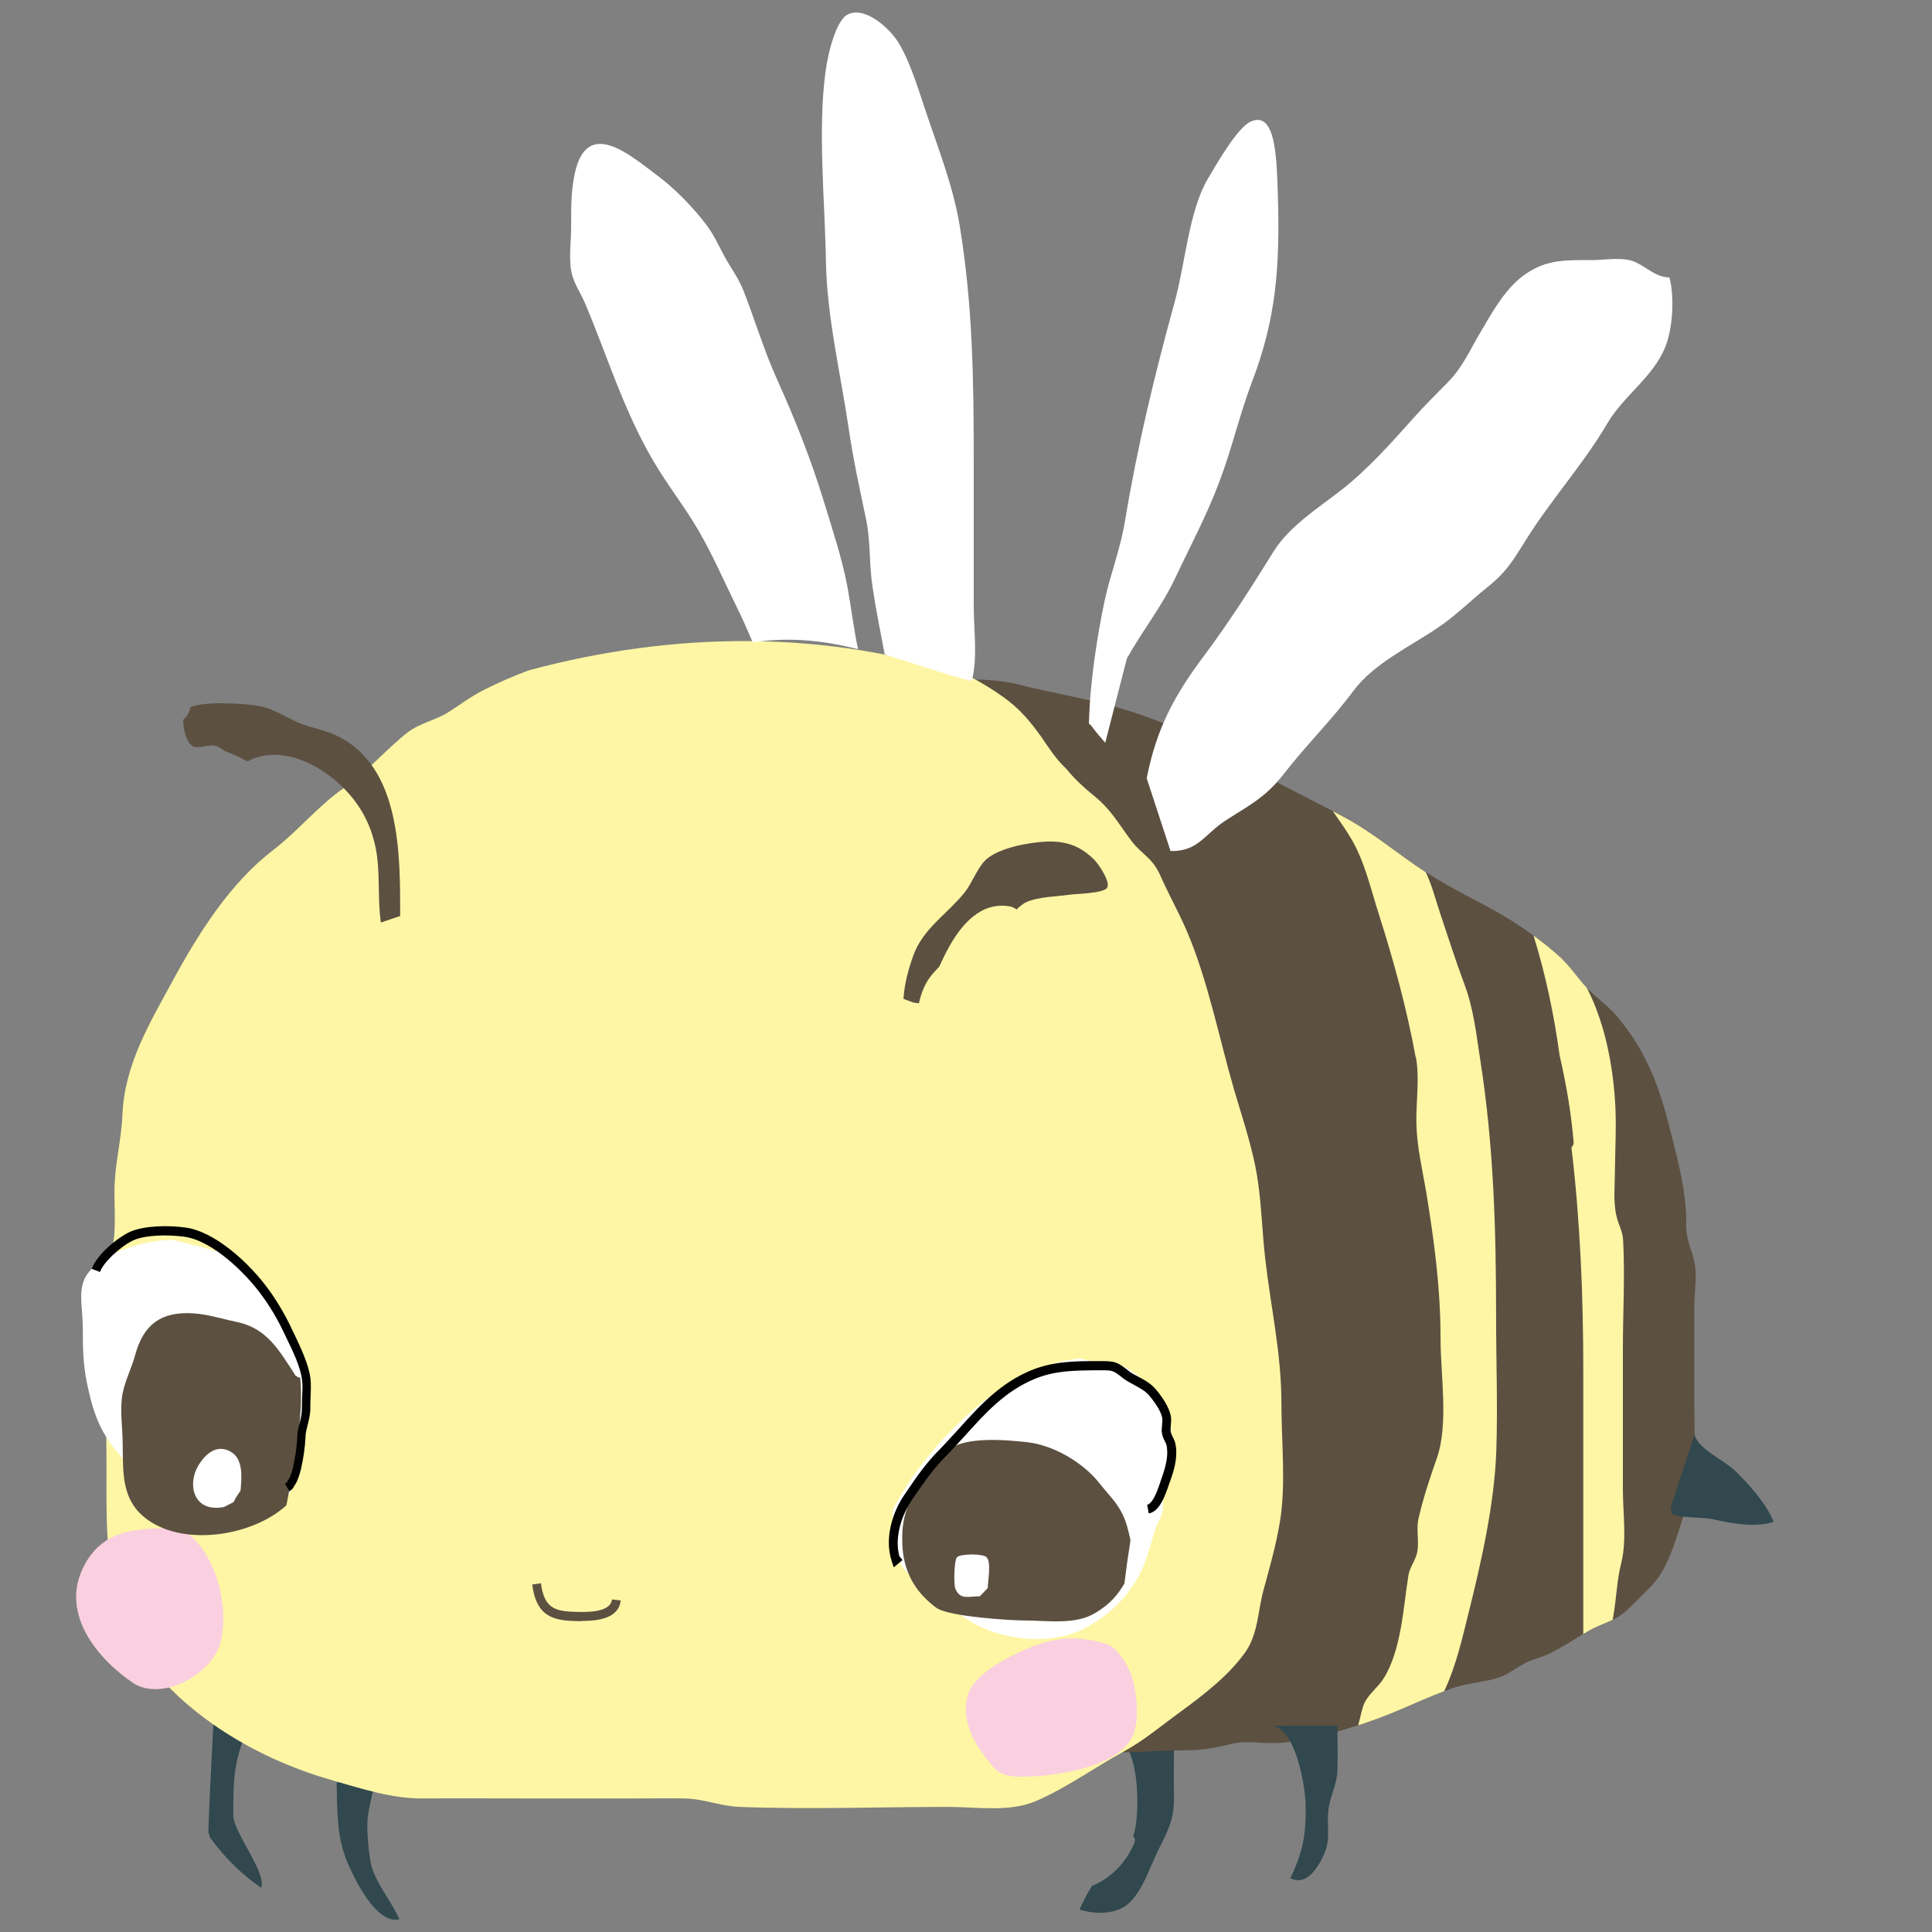
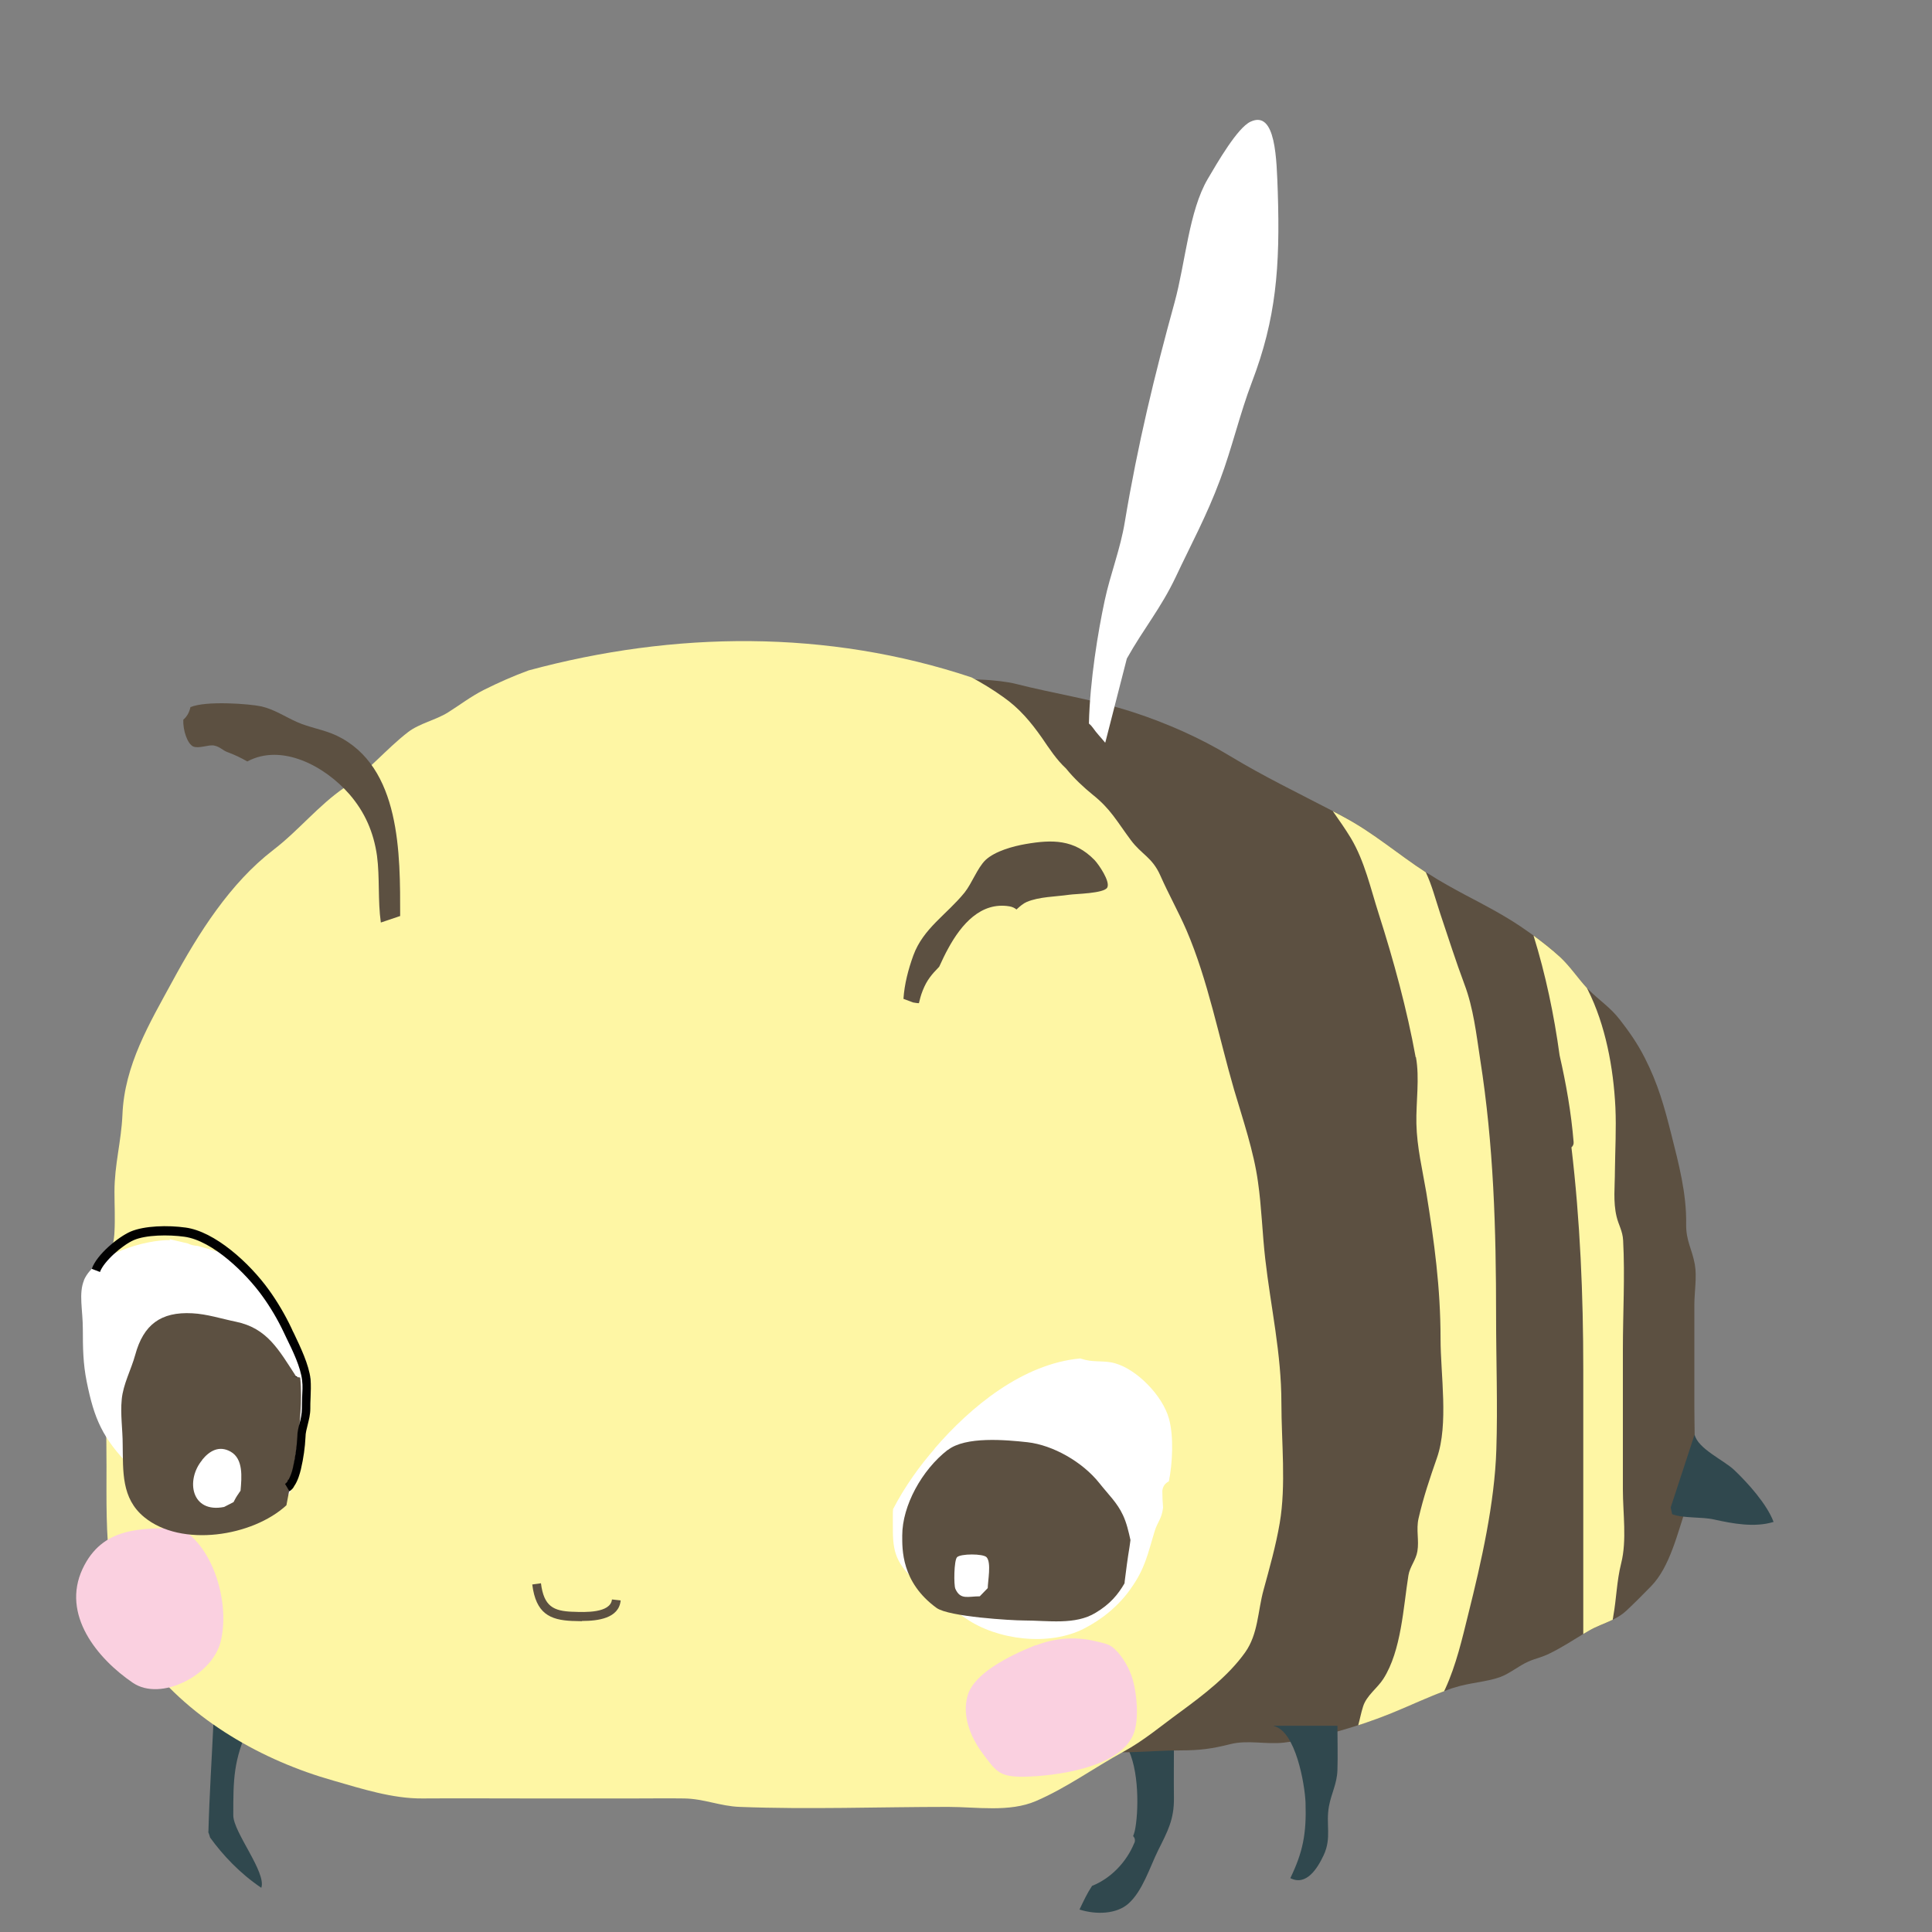
<svg xmlns="http://www.w3.org/2000/svg" id="Layer_1" data-name="Layer 1" viewBox="0 0 80 80">
  <rect x="0" y="0" width="80" height="80" fill="#808080" stroke="none" />
  <defs>
    <style>
      .cls-1 {
        fill: #010101;
      }

      .cls-1, .cls-2, .cls-3, .cls-4, .cls-5, .cls-6 {
        stroke-width: 0px;
      }

      .cls-2 {
        fill: #30484e;
      }

      .cls-3 {
        fill: #fef6a4;
      }

      .cls-4 {
        fill: #fad0e0;
      }

      .cls-5 {
        fill: #fff;
      }

      .cls-6 {
        fill: #5c5041;
      }
    </style>
  </defs>
-   <path class="cls-2" d="M46.97,76.32c.05-.12.02-.22-.05-.29.03-.07.05-.15.07-.22.16-.74.2-2.57-.34-3.5.18-.13.35-.26.52-.39l1.44.18c0,.78-.01,1.56,0,2.35.01.89-.26,1.38-.66,2.18-.34.69-.64,1.68-1.23,2.2-.49.43-1.33.46-2.02.24.17-.36.32-.68.52-.98.78-.31,1.43-.99,1.75-1.78Z" />
+   <path class="cls-2" d="M46.97,76.32c.05-.12.02-.22-.05-.29.03-.07.05-.15.07-.22.16-.74.2-2.57-.34-3.5.18-.13.35-.26.52-.39l1.44.18c0,.78-.01,1.56,0,2.35.01.89-.26,1.38-.66,2.18-.34.69-.64,1.68-1.23,2.2-.49.43-1.33.46-2.02.24.17-.36.32-.68.52-.98.78-.31,1.43-.99,1.75-1.78" />
  <g>
-     <path class="cls-2" d="M15.91,73.14c-.37.34-.58,1.49-.67,2.01-.08.47.02,1.47.1,1.94.16.83.85,1.6,1.2,2.38-.97.25-1.9-1.76-2.14-2.32-.47-1.09-.43-2.14-.46-3.33l1.97-.67Z" />
    <path class="cls-2" d="M8.63,75.85c.04-1.52.14-3.03.21-4.55l1.48.17c-.66,1.41-.66,2.22-.66,3.7,0,.7,1.38,2.36,1.16,3-.89-.6-1.59-1.35-2.12-2.08-.02-.08-.05-.16-.08-.24Z" />
  </g>
  <path class="cls-6" d="M50.64,48.26c.18,2.29.3,4.46.31,6.77.02,2.27-.38,4.23-.76,6.46-.36,2.05-.83,4.69-2.13,6.39-.74.96-1.48,1.9-2.2,2.88-.27.37-1.2,1.22-1.06,1.68,1.26.25,2.8.04,4.09.04.8,0,1.31-.07,2.06-.26.72-.18,1.46.02,2.2-.06.97-.11,2.06-.39,3.08-.72.53-.17,1.04-.36,1.5-.55.68-.28,1.36-.6,2.06-.86.14-.05.28-.11.43-.15.61-.2,1.31-.23,1.88-.43.42-.15.78-.47,1.19-.65.32-.14.53-.16.89-.34.47-.23.92-.52,1.38-.8.08-.05.16-.1.24-.14.32-.18.66-.29.98-.45.2-.1.39-.21.57-.38.34-.32.7-.68,1.02-1.01.78-.8,1.09-2.2,1.45-3.24.46-1.36.34-2.76.34-4.18,0-1.41,0-2.82,0-4.24,0-.51.11-1.15.02-1.66-.12-.66-.37-.97-.36-1.68.02-1.26-.31-2.5-.61-3.69-.29-1.15-.55-2.1-1.1-3.18-.31-.61-.65-1.09-1.03-1.58-.41-.53-.84-.79-1.3-1.25-.02-.02-.05-.05-.07-.07-.37-.4-.7-.9-1.11-1.28-.51-.48-1.04-.86-1.64-1.27-.73-.49-1.52-.9-2.3-1.31-.5-.27-1-.54-1.48-.85-.05-.03-.1-.06-.15-.09-1.14-.74-2.15-1.62-3.36-2.27-.16-.09-.32-.17-.49-.26h0c-1.44-.75-2.87-1.44-4.24-2.27-1.25-.76-2.64-1.37-4.02-1.82-1.63-.53-3.29-.77-4.89-1.18-.55-.14-2.35-.32-2.97.02l5.37,4.27c.54.71,1.24,1.25,1.73,2.02.64,1.01,1.32,2.04,1.95,3.07.89,1.47,1.57,3.03,1.89,4.7.39,2,.47,3.87.63,5.88Z" />
  <path class="cls-6" d="M38.92,28.42s.08-.07.14-.11l-.11-.09c0,.07-.02.13-.03.2Z" />
  <path class="cls-3" d="M4.4,53.03c.03-.7.31-1.32.34-2.02.03-.55,0-1.12,0-1.67,0-1.12.28-2.06.33-3.18.08-2.06,1.13-3.8,2.06-5.51,1.1-2.03,2.4-4.08,4.18-5.45,1.08-.83,1.85-1.83,2.97-2.6.95-.66,1.73-1.6,2.61-2.28.48-.37,1.15-.5,1.66-.82.51-.32.93-.65,1.48-.93.62-.31,1.23-.58,1.86-.81,6.03-1.63,12.37-1.7,18.34.29.45.24.89.51,1.31.81.67.47,1.14,1.03,1.61,1.7.3.44.6.9.99,1.26.33.41.74.79,1.11,1.09.74.59.99,1.09,1.57,1.87.45.61.89.71,1.23,1.48.34.77.75,1.5,1.08,2.26.89,2.07,1.34,4.43,1.97,6.6.36,1.22.82,2.57.99,3.82.15,1.04.18,2.13.3,3.18.23,2.02.67,3.91.67,5.98,0,1.61.2,3.39-.07,4.97-.16.94-.42,1.85-.67,2.77-.24.87-.22,1.82-.76,2.58-.69.97-1.71,1.75-2.69,2.47-.8.58-1.5,1.18-2.36,1.65-1.21.66-2.34,1.49-3.62,2.04-1.1.47-2.45.24-3.63.24-2.87,0-5.76.11-8.63,0-.81-.03-1.49-.34-2.3-.35-.68-.01-1.37,0-2.05,0h-4.36c-1.48,0-2.96-.01-4.44,0-1.22.01-2.5-.4-3.68-.74-2.91-.82-5.86-2.48-7.76-4.96-1.75-2.28-1.63-5.33-1.63-8.05,0-2.56-.13-5.15,0-7.7Z" />
  <g>
-     <path class="cls-5" d="M47.48,32.24c.41-2.11,1.18-3.49,2.38-5.09,1.03-1.38,1.97-2.85,2.88-4.32.65-1.04,1.85-1.8,2.79-2.53,1.05-.81,2.12-2,2.99-2.98.46-.52.96-1.01,1.45-1.51.61-.63.88-1.29,1.32-2.03.5-.85,1.05-1.87,1.89-2.44.89-.6,1.63-.57,2.71-.57.47,0,1.02-.09,1.48-.02.68.11,1.04.72,1.76.74.21.82.14,2.11-.18,2.89-.51,1.25-1.72,2-2.4,3.16-.98,1.67-2.28,3.1-3.31,4.73-.59.93-.81,1.37-1.68,2.07-.71.57-1.32,1.19-2.08,1.69-1.16.78-2.6,1.45-3.44,2.58-.91,1.22-1.97,2.26-2.9,3.46-.75.96-1.42,1.28-2.37,1.89-.92.6-1.15,1.3-2.3,1.28l-.99-3.02Z" />
-     <path class="cls-5" d="M23.65,9.39c0-.79-.01-1.5.16-2.25.52-2.28,2.29-.71,3.45.16.71.53,1.45,1.3,1.99,2.01.39.51.63,1.16.98,1.7.23.37.4.64.57,1.06.48,1.24.84,2.46,1.39,3.67.73,1.62,1.39,3.28,1.91,4.98.35,1.15.77,2.4.99,3.58.17.92.26,1.75.44,2.58-.04-.01-.09-.02-.13-.03-1.41-.35-2.82-.47-4.23-.25-.22-.51-.44-1.02-.69-1.52-.51-1.04-.98-2.12-1.56-3.12-.59-1.01-1.31-1.91-1.9-2.93-1.2-2.06-1.86-4.25-2.78-6.44-.24-.57-.54-.9-.61-1.53-.06-.53.02-1.14.02-1.67Z" />
-     <path class="cls-5" d="M36.63,27.08c-.17-.91-.36-1.82-.5-2.78-.15-.97-.07-1.84-.27-2.81-.26-1.24-.53-2.46-.71-3.7-.33-2.27-.91-4.64-.95-6.97-.04-2.48-.35-5.47-.01-7.9.09-.67.42-2.1.93-2.33.71-.33,1.68.56,2.04,1.11.49.75.86,1.97,1.15,2.84.52,1.56,1.16,3.16,1.43,4.81.54,3.3.58,6.37.58,9.73,0,2.01,0,4.02,0,6.03,0,.96.17,2.13-.08,3.09-1.22-.3-2.4-.73-3.6-1.1Z" />
    <path class="cls-5" d="M45.76,30.75c-.17-.21-.36-.4-.51-.62-.05-.07-.1-.12-.16-.17.04-1.78.38-3.82.65-5.08.24-1.13.65-2.12.84-3.29.53-3.18,1.23-6.07,2.06-9.08.45-1.65.59-3.77,1.37-5.1.4-.68,1.23-2.12,1.77-2.37,1.06-.5,1.08,1.58,1.13,2.91.1,3.12-.07,5.25-1.07,7.87-.5,1.31-.83,2.75-1.32,4.05-.55,1.48-1.21,2.69-1.83,4.01-.62,1.31-1.33,2.14-2.03,3.39l-.89,3.47Z" />
  </g>
  <path class="cls-6" d="M38.21,41.01c-.09.22-.12.38-.16.53-.08,0-.16-.02-.24-.03-.13-.05-.26-.1-.4-.15.04-.61.2-1.22.41-1.8.41-1.12,1.38-1.69,2.12-2.6.31-.39.53-1.02.87-1.35.4-.37,1.14-.57,1.66-.66,1.1-.19,2.01-.2,2.85.66.18.19.66.89.53,1.14-.13.25-1.33.26-1.58.3-.55.08-1.25.08-1.76.3-.14.06-.28.18-.42.31-.07-.06-.17-.11-.29-.13-1.19-.2-2,.76-2.53,1.73-.14.25-.26.51-.38.77-.31.32-.51.55-.68.98Z" />
  <path class="cls-6" d="M7.89,29.28c.63-.27,2.42-.14,2.93-.03.53.12.99.43,1.46.64.53.24,1.13.32,1.66.57,2.67,1.28,2.63,4.93,2.63,7.47l-.8.27c-.13-.91-.04-1.87-.16-2.77-.14-.97-.5-1.8-1.14-2.54-1.03-1.18-2.81-2.12-4.23-1.36-.26-.15-.53-.28-.83-.39-.19-.07-.3-.22-.55-.27-.24-.04-.63.14-.86.04-.24-.11-.43-.67-.41-1.11.16-.13.26-.33.3-.54Z" />
  <path class="cls-3" d="M58.63,43.77c.16.87,0,1.86.02,2.76.02.96.25,1.91.41,2.85.33,2.04.59,3.95.59,6.05,0,1.49.34,3.54-.15,4.94-.3.86-.56,1.63-.76,2.5-.11.48.03.9-.05,1.37-.06.36-.31.63-.37.99-.21,1.3-.29,3.12-1.04,4.29-.25.39-.7.69-.84,1.15-.09.28-.13.53-.2.77.53-.17,1.04-.36,1.5-.55.68-.28,1.36-.6,2.06-.86.02-.04.03-.08.05-.11.45-.99.69-2.04.95-3.09.54-2.16,1.09-4.59,1.16-6.8.06-1.83-.01-3.69-.01-5.52,0-3.63-.1-7.09-.66-10.65-.16-1.05-.28-2.12-.65-3.1-.36-.96-.67-1.94-1-2.92-.21-.64-.35-1.19-.6-1.72-1.14-.74-2.15-1.62-3.36-2.27-.16-.09-.32-.17-.49-.26.26.37.52.74.75,1.12.57.96.81,2.07,1.15,3.13.62,1.94,1.17,3.96,1.53,5.94Z" />
  <path class="cls-3" d="M65.56,66.77v-10.06c0-3.1-.13-6.16-.49-9.2.06-.05.1-.13.09-.22-.1-1.22-.31-2.41-.58-3.59-.23-1.68-.58-3.35-1.08-4.96.38.28.74.56,1.1.89.41.38.74.88,1.11,1.28.01.03.03.05.04.08.73,1.45,1.06,3.23,1.14,4.86.04.87-.01,1.77-.02,2.64,0,.63-.08,1.27.07,1.89.08.34.25.59.27.98.08,1.49-.01,3.01-.01,4.5,0,1.94,0,3.88,0,5.82,0,.98.17,2.1-.07,3.05-.19.76-.19,1.43-.33,2.21,0,.04-.02.08-.02.13-.33.16-.67.27-.98.45-.08.05-.16.09-.24.14,0-.29,0-.58,0-.88Z" />
  <path class="cls-2" d="M52.74,71.47c.91.2,1.29,2.41,1.32,3.18.04,1.29-.11,2.04-.63,3.12.67.34,1.13-.42,1.38-.95.34-.73.08-1.28.22-2.03.1-.54.33-.92.35-1.49.02-.61,0-1.23,0-1.84h-2.63Z" />
  <path class="cls-5" d="M3.47,53.02c.47-1.11,2.59-1.69,3.57-1.67l-.02-.04c.25.06.51.12.76.18.12.06.25.09.4.1.38.1.75.21,1.11.33.63.51,1.33,1.39,1.8,1.96.84,1.01.99,1.84,1.68,3,.03.04.05.09.08.15-.04.56-.07,1.13-.13,1.7-.16.83-.34,1.66-.49,2.5-.07.22-.16.44-.26.65-.25.1-.49.18-.64.22-.32.08-.69-.07-1.01-.03-.38.05-.54.26-.84.31-1.74.33-2.88-.43-4.08-1.65-1.16-1.18-1.5-1.98-1.81-3.52-.15-.74-.16-1.4-.16-2.18s-.18-1.47.05-2.02Z" />
  <path class="cls-4" d="M7.47,63.29c1.38.75,2.07,3.14,1.66,4.71-.35,1.37-2.47,2.47-3.63,1.68-1.47-1-2.97-2.82-2.08-4.72.82-1.74,2.41-1.68,4.04-1.68h0Z" />
  <path class="cls-4" d="M42.9,68.13c.79-.31,1.65-.37,2.47-.17.25.06.51.11.66.22.36.26.67.78.82,1.2.22.61.34,1.82.08,2.44-.58,1.39-3.26,1.73-4.54,1.75-1.01.01-1.14-.21-1.72-.99-.47-.64-.85-1.53-.6-2.38.26-.89,1.64-1.61,2.82-2.08Z" />
  <path class="cls-6" d="M24.11,67.12c.63,0,1.52-.1,1.59-.85l-.36-.04c-.06.57-1.13.53-1.59.51h-.04c-.79-.03-1.19-.22-1.31-1.18l-.36.05c.15,1.21.74,1.47,1.65,1.51h.03c.1,0,.23.01.37.01Z" />
  <rect class="cls-1" x="11.97" y="56.99" width=".33" height=".12" />
  <path class="cls-6" d="M5.04,57.95c.06-.64.39-1.23.56-1.85.34-1.25,1.06-1.79,2.36-1.72.61.03,1.22.23,1.81.35,1.3.27,1.77,1.16,2.5,2.28h-.18c.13,0,.24.01.34.03.05.48.04.98.01,1.45-.07,1.3-.34,2.56-.58,3.84-1.4,1.29-4.35,1.76-5.89.49-.95-.78-.87-1.89-.89-3.02,0-.6-.1-1.25-.04-1.84Z" />
  <path class="cls-5" d="M8.37,60.45c.3-.37.7-.61,1.18-.34.53.3.46,1.05.41,1.62-.03.04-.06.08-.09.13-.08.11-.14.22-.2.34l-.39.2c-1.36.27-1.6-1.11-.91-1.94Z" />
  <path class="cls-2" d="M70.17,59.4c.13.59,1.21,1.06,1.64,1.47.56.53,1.36,1.42,1.63,2.15-.79.24-1.69.07-2.46-.1-.53-.12-1.25-.04-1.74-.22-.02-.09-.04-.19-.06-.28l.99-3.02Z" />
  <g>
    <path class="cls-5" d="M38.7,59.98c1.51-1.75,3.66-3.51,6.03-3.73.07.02.13.04.21.06.41.1.81.02,1.23.14.92.26,1.97,1.35,2.23,2.28.21.73.15,1.88,0,2.61-.16.08-.25.21-.27.39,0,.23.01.46.03.7-.06.48-.22.56-.35.98-.29.95-.39,1.53-.98,2.36-.49.71-1.2,1.29-1.95,1.67-1.45.74-3.59.47-4.88-.42-.79-.54-1.73-1.15-2.39-1.85-.72-.76-.63-1.38-.64-2.42,0-.09,0-.17.01-.26.48-.93,1.1-1.79,1.73-2.51Z" />
    <path class="cls-6" d="M39.25,60.04c.73-.57,2.39-.42,3.3-.32,1.05.12,2.27.81,2.97,1.69.37.47.74.81.98,1.33.15.32.23.67.31,1.03-.01.1-.03.2-.04.29-.08.48-.14.95-.2,1.43,0,.03,0,.05-.01.08-.27.46-.59.85-1.19,1.21-.85.52-1.97.32-2.99.32-.46,0-3.09-.15-3.6-.52-1.47-1.07-1.42-2.45-1.42-3,0-1.23.81-2.71,1.88-3.54Z" />
    <path class="cls-5" d="M40.9,65.77c0-.29.16-1.07-.05-1.29-.14-.15-1.07-.15-1.22,0-.13.13-.14,1.16-.07,1.31.21.47.52.31,1.01.31l.33-.34Z" />
-     <path class="cls-1" d="M37.01,64.9l.36-.3-.13-.16c-.22-.82.13-1.75.5-2.3l.13-.19c.36-.53.74-1.08,1.21-1.56.3-.31.59-.63.87-.93.86-.96,1.68-1.86,2.89-2.36.84-.35,1.65-.35,2.58-.36h.17c.48,0,.5.01.84.27l.06.05c.14.11.3.19.46.28.24.13.47.25.64.45.33.4.51.72.54.96,0,.06,0,.14-.01.23-.01.12-.03.26,0,.4.03.13.07.22.11.29.04.08.08.15.09.27.06.44-.09.9-.23,1.3-.02.04-.03.09-.05.15-.1.3-.3.87-.54.92l.07.36c.45-.09.67-.73.82-1.16.02-.05.03-.1.05-.14.17-.47.32-.97.25-1.48-.02-.18-.08-.29-.13-.39-.03-.07-.06-.12-.08-.21-.02-.07,0-.17,0-.27.01-.1.02-.21.01-.32-.04-.32-.24-.7-.62-1.16-.21-.25-.48-.4-.75-.54-.15-.08-.29-.15-.41-.25l-.06-.05c-.38-.29-.47-.34-1.06-.34h-.17c-.93,0-1.81.01-2.72.38-1.28.53-2.13,1.46-3.02,2.45-.28.3-.56.62-.86.92-.49.5-.88,1.06-1.25,1.61l-.13.19c-.44.64-.84,1.74-.52,2.72l.08.25Z" />
  </g>
  <path class="cls-1" d="M11.96,61.77s.02-.01.03-.02c.08-.06.15-.12.19-.21.16-.23.24-.54.28-.7.11-.47.17-.92.19-1.33,0-.18.05-.34.09-.51.05-.21.11-.42.11-.68,0-.14,0-.28.01-.44.01-.25.02-.52,0-.77-.07-.61-.42-1.33-.69-1.9-.04-.07-.07-.14-.1-.21-.26-.55-.59-1.11-.93-1.58-.81-1.13-2.25-2.43-3.46-2.59-.72-.1-1.7-.08-2.28.17-.5.22-1.39.94-1.6,1.54l.34.13c.15-.43.92-1.11,1.4-1.32.51-.22,1.44-.23,2.09-.14,1.19.16,2.58,1.55,3.22,2.44.33.45.65.99.9,1.52.03.07.07.14.1.21.27.55.6,1.23.66,1.78.03.23.01.47,0,.71,0,.15-.01.3-.01.46,0,.21-.04.39-.09.59-.05.18-.1.37-.1.59-.02.38-.08.8-.18,1.26-.04.19-.11.37-.18.5h-.02s-.02.06-.03.08c-.03.04-.06.07-.09.09,0,0,0,0-.01,0l.19.32Z" />
</svg>